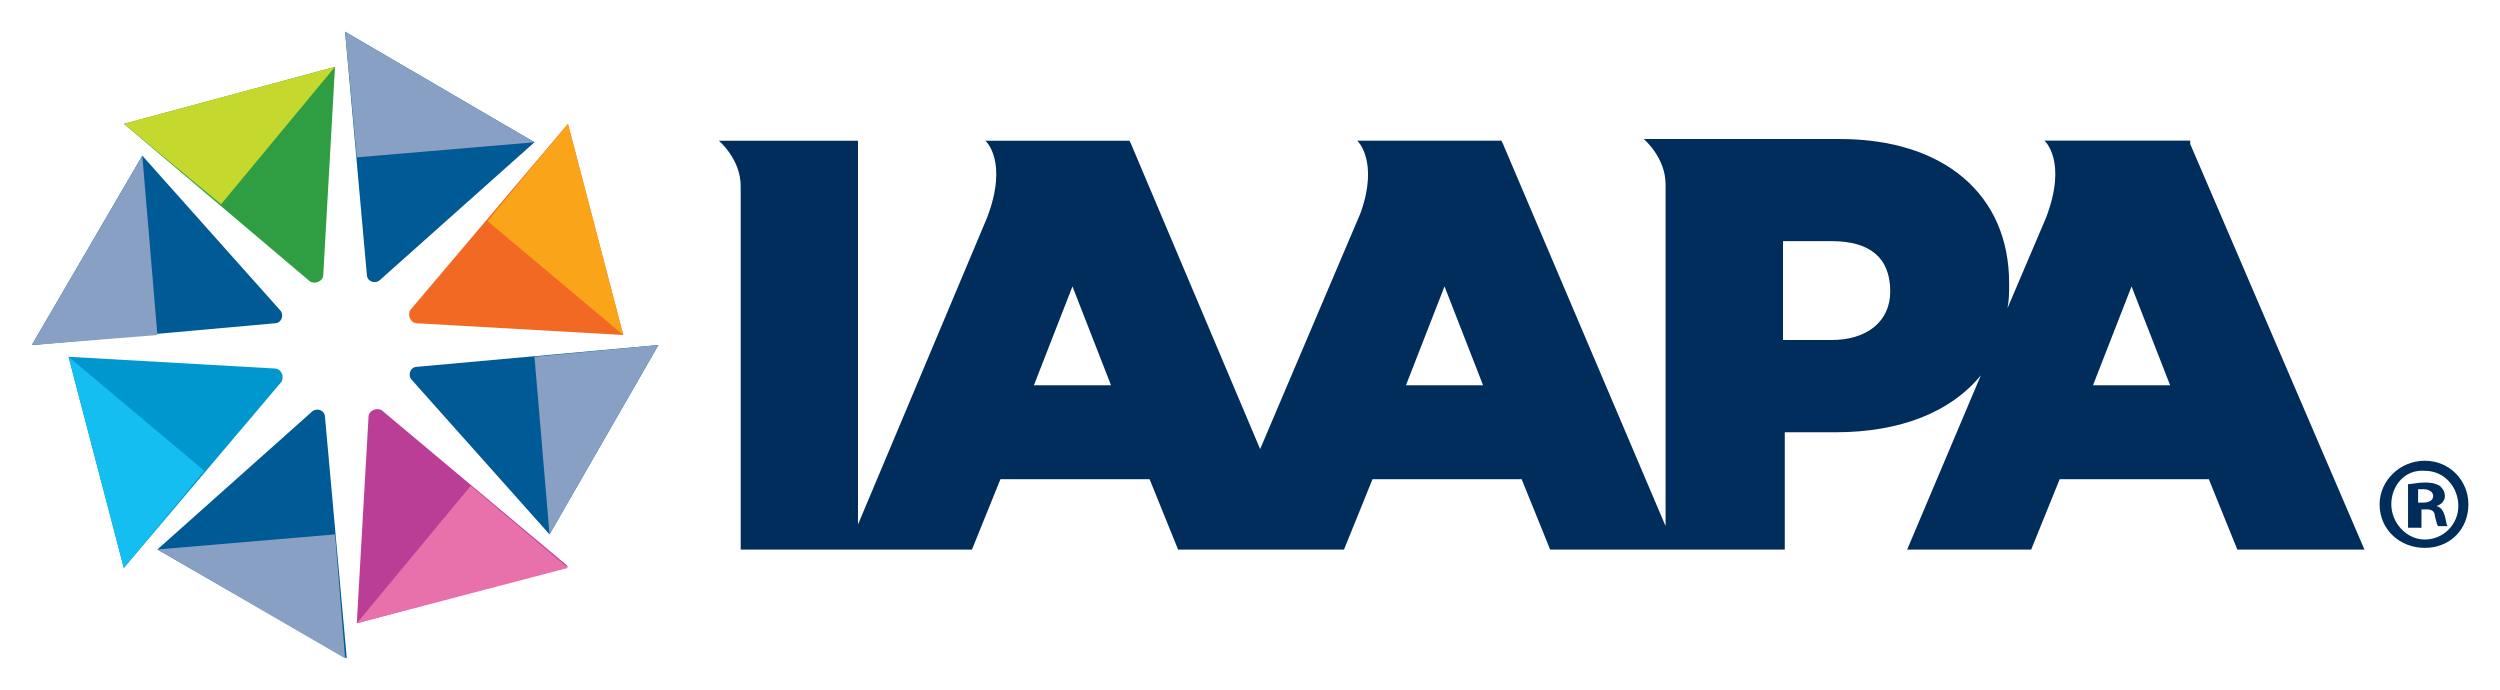
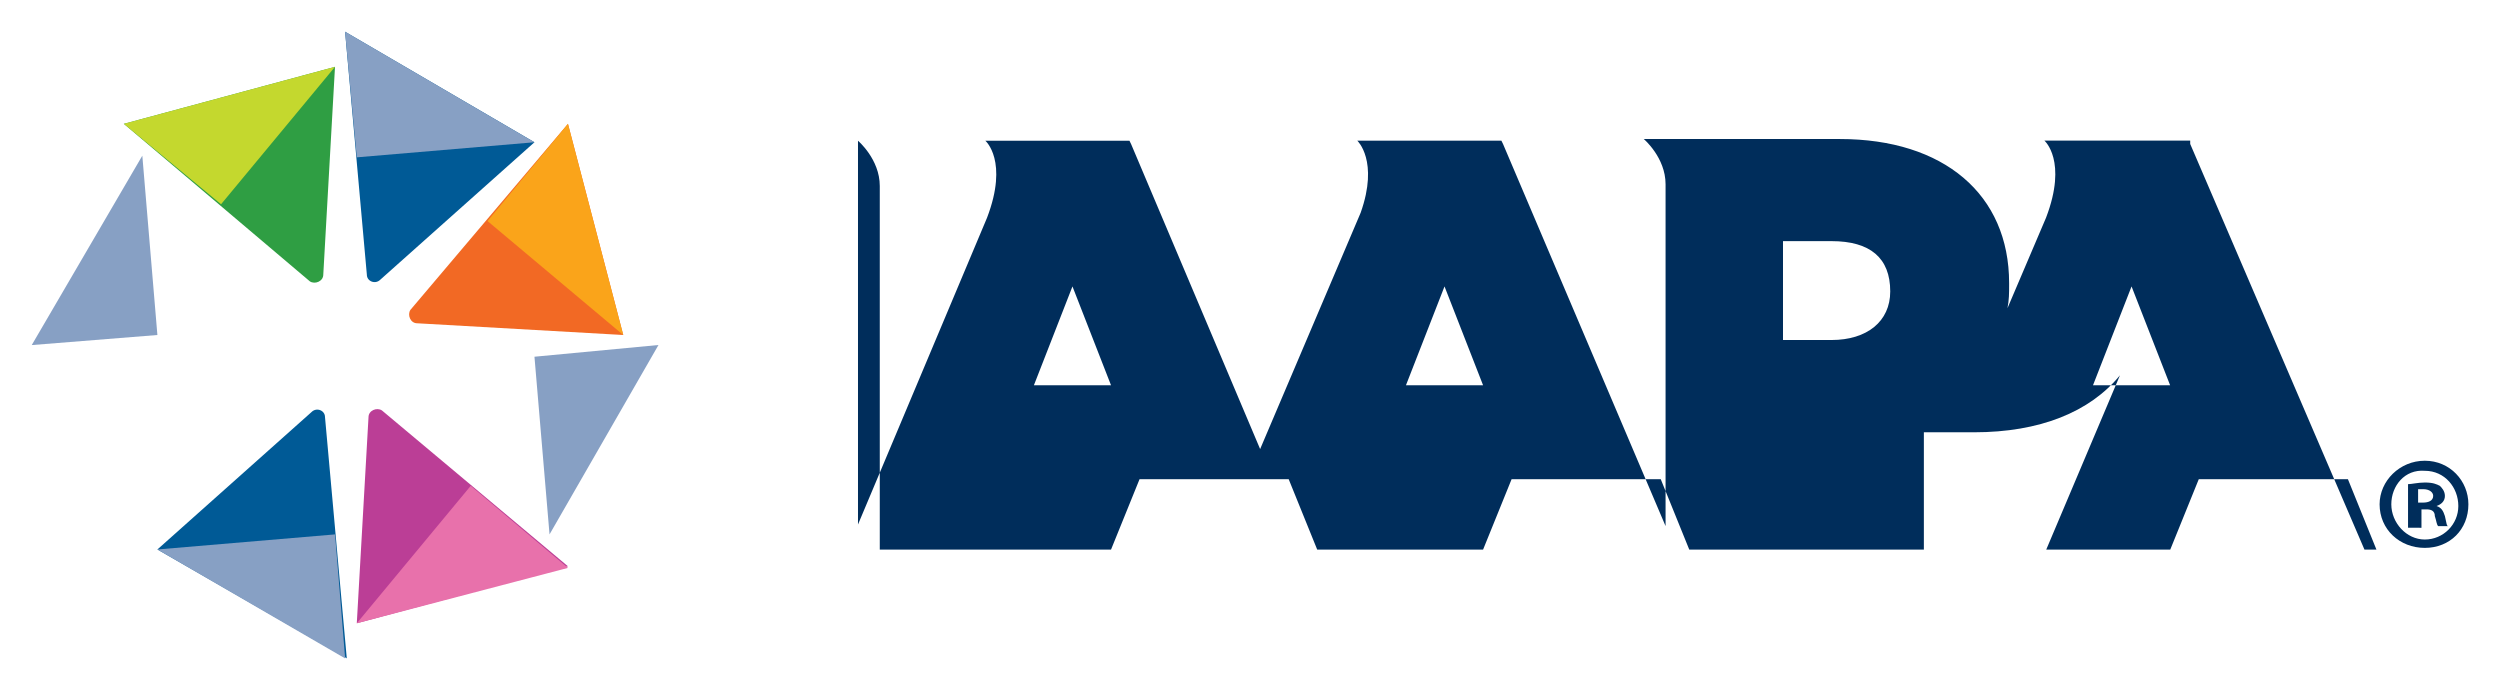
<svg xmlns="http://www.w3.org/2000/svg" id="svg8" version="1.1" viewBox="0 0 39.47 10.895" height="10.895mm" width="39.47mm">
  <defs id="defs2" />
  <g transform="translate(36.307,-102.002)" id="layer1">
    <g id="g177">
      <path style="fill:#005a96;stroke-width:0.265" class="st3" d="m -27.869,104.248 -2.434,2.17 c -0.079,0.079 -0.212,0.026 -0.212,-0.079 l -0.344,-3.836 z" id="path77" />
      <path style="fill:#87a0c4;stroke-width:0.265" class="st4" d="m -27.869,104.248 -2.805,0.238 -0.185,-1.984 z" id="path79" />
      <path style="fill:#2f9e43;stroke-width:0.265" d="m -31.018,103.057 -0.185,3.281 c 0,0.106 -0.132,0.159 -0.212,0.106 l -2.937,-2.487 z" id="path81" />
      <path style="fill:#c4d82e;stroke-width:0.265" d="m -31.018,103.057 -1.799,2.17 -1.535,-1.27 z" id="path83" />
-       <path style="fill:#005a96;stroke-width:0.265" class="st3" d="m -34.06,104.46 2.17,2.434 c 0.079,0.079 0.026,0.212 -0.079,0.212 l -3.836,0.344 z" id="path85" />
      <path style="fill:#87a0c4;stroke-width:0.265" class="st4" d="m -34.06,104.46 0.238,2.831 -1.984,0.159 z" id="path87" />
-       <path style="fill:#0097cf;stroke-width:0.265" d="m -35.225,107.635 3.254,0.185 c 0.106,0 0.159,0.132 0.106,0.212 l -2.487,2.937 z" id="path89" />
-       <path style="fill:#15bef0;stroke-width:0.265" d="m -35.225,107.635 2.143,1.799 -1.27,1.535 z" id="path91" />
      <path style="fill:#005a96;stroke-width:0.265" class="st3" d="m -33.822,110.677 2.434,-2.17 c 0.079,-0.079 0.212,-0.026 0.212,0.079 l 0.344,3.81 z" id="path93" />
      <path style="fill:#87a0c4;stroke-width:0.265" class="st4" d="m -33.822,110.677 2.805,-0.238 0.159,1.958 z" id="path95" />
      <path style="fill:#bb3e96;stroke-width:0.265" d="m -30.674,111.842 0.185,-3.254 c 0,-0.106 0.132,-0.159 0.212,-0.106 l 2.937,2.461 z" id="path97" />
      <path style="fill:#e871ab;stroke-width:0.265" d="m -30.674,111.842 1.799,-2.17 1.535,1.296 z" id="path99" />
-       <path style="fill:#005a96;stroke-width:0.265" class="st3" d="m -27.631,110.439 -2.17,-2.434 c -0.079,-0.079 -0.026,-0.212 0.079,-0.212 l 3.81,-0.344 z" id="path101" />
      <path style="fill:#87a0c4;stroke-width:0.265" class="st4" d="m -27.631,110.439 -0.238,-2.805 1.958,-0.185 z" id="path103" />
      <path style="fill:#f26924;stroke-width:0.265" d="m -26.467,107.291 -3.254,-0.185 c -0.106,0 -0.159,-0.132 -0.106,-0.212 l 2.487,-2.937 z" id="path105" />
      <path style="fill:#faa41a;stroke-width:0.265" d="m -26.467,107.291 -2.143,-1.799 1.27,-1.535 z" id="path107" />
-       <path style="fill:#002d5b;stroke-width:0.265" d="m -1.728,104.275 v -0.053 h -2.302 c 0,0 0.37,0.318 0.026,1.217 l -0.609,1.429 c 0.026,-0.132 0.026,-0.238 0.026,-0.37 v -0.026 c 0,-1.402 -1.032,-2.275 -2.672,-2.275 h -3.096 c 0,0 0.344,0.291 0.344,0.714 v 5.397 l -2.566,-6.032 -0.026,-0.053 h -2.275 c 0,0 0.344,0.318 0.053,1.138 l -1.587,3.731 -2.037,-4.815 -0.026,-0.053 h -2.275 c 0,0 0.37,0.318 0.026,1.217 l -2.037,4.842 v -6.059 h -2.196 c 0,0 0.344,0.291 0.344,0.714 v 5.741 h 3.651 l 0.45,-1.111 h 2.355 l 0.45,1.111 h 2.619 l 0.45,-1.111 h 2.355 l 0.45,1.111 h 3.704 v -1.852 h 0.794 c 1.032,0 1.826,-0.318 2.302,-0.9 l -1.164,2.752 h 1.958 l 0.45,-1.111 h 2.355 l 0.45,1.111 H 1.023 Z m -18.256,3.81 0.609,-1.561 0.609,1.561 z m 5.874,0 0.609,-1.561 0.609,1.561 z m 7.646,-1.482 c 0,0.476 -0.37,0.767 -0.926,0.767 h -0.767 v -1.561 h 0.767 c 0.609,0 0.926,0.265 0.926,0.794 z m 3.201,1.482 0.609,-1.561 0.609,1.561 z m 5.927,1.879 c 0,0.397 -0.291,0.688 -0.688,0.688 -0.397,0 -0.714,-0.291 -0.714,-0.688 0,-0.37 0.318,-0.688 0.714,-0.688 0.397,0 0.688,0.318 0.688,0.688 z m -1.217,0 c 0,0.291 0.238,0.556 0.529,0.556 0.291,0 0.529,-0.238 0.529,-0.529 0,-0.291 -0.212,-0.556 -0.529,-0.556 -0.318,-0.026 -0.529,0.238 -0.529,0.529 z m 0.423,0.37 h -0.159 v -0.688 c 0.053,0 0.159,-0.026 0.265,-0.026 0.132,0 0.185,0.026 0.238,0.053 0.026,0.026 0.079,0.079 0.079,0.159 0,0.079 -0.053,0.132 -0.132,0.159 0.079,0.026 0.106,0.079 0.132,0.159 0.026,0.106 0.026,0.159 0.053,0.159 h -0.159 c -0.026,-0.026 -0.026,-0.079 -0.053,-0.159 0,-0.079 -0.053,-0.106 -0.132,-0.106 h -0.079 v 0.291 z m 0,-0.397 h 0.079 c 0.079,0 0.159,-0.026 0.159,-0.106 0,-0.053 -0.053,-0.106 -0.159,-0.106 h -0.079 z" id="path109" />
+       <path style="fill:#002d5b;stroke-width:0.265" d="m -1.728,104.275 v -0.053 h -2.302 c 0,0 0.37,0.318 0.026,1.217 l -0.609,1.429 c 0.026,-0.132 0.026,-0.238 0.026,-0.37 v -0.026 c 0,-1.402 -1.032,-2.275 -2.672,-2.275 h -3.096 c 0,0 0.344,0.291 0.344,0.714 v 5.397 l -2.566,-6.032 -0.026,-0.053 h -2.275 c 0,0 0.344,0.318 0.053,1.138 l -1.587,3.731 -2.037,-4.815 -0.026,-0.053 h -2.275 c 0,0 0.37,0.318 0.026,1.217 l -2.037,4.842 v -6.059 c 0,0 0.344,0.291 0.344,0.714 v 5.741 h 3.651 l 0.45,-1.111 h 2.355 l 0.45,1.111 h 2.619 l 0.45,-1.111 h 2.355 l 0.45,1.111 h 3.704 v -1.852 h 0.794 c 1.032,0 1.826,-0.318 2.302,-0.9 l -1.164,2.752 h 1.958 l 0.45,-1.111 h 2.355 l 0.45,1.111 H 1.023 Z m -18.256,3.81 0.609,-1.561 0.609,1.561 z m 5.874,0 0.609,-1.561 0.609,1.561 z m 7.646,-1.482 c 0,0.476 -0.37,0.767 -0.926,0.767 h -0.767 v -1.561 h 0.767 c 0.609,0 0.926,0.265 0.926,0.794 z m 3.201,1.482 0.609,-1.561 0.609,1.561 z m 5.927,1.879 c 0,0.397 -0.291,0.688 -0.688,0.688 -0.397,0 -0.714,-0.291 -0.714,-0.688 0,-0.37 0.318,-0.688 0.714,-0.688 0.397,0 0.688,0.318 0.688,0.688 z m -1.217,0 c 0,0.291 0.238,0.556 0.529,0.556 0.291,0 0.529,-0.238 0.529,-0.529 0,-0.291 -0.212,-0.556 -0.529,-0.556 -0.318,-0.026 -0.529,0.238 -0.529,0.529 z m 0.423,0.37 h -0.159 v -0.688 c 0.053,0 0.159,-0.026 0.265,-0.026 0.132,0 0.185,0.026 0.238,0.053 0.026,0.026 0.079,0.079 0.079,0.159 0,0.079 -0.053,0.132 -0.132,0.159 0.079,0.026 0.106,0.079 0.132,0.159 0.026,0.106 0.026,0.159 0.053,0.159 h -0.159 c -0.026,-0.026 -0.026,-0.079 -0.053,-0.159 0,-0.079 -0.053,-0.106 -0.132,-0.106 h -0.079 v 0.291 z m 0,-0.397 h 0.079 c 0.079,0 0.159,-0.026 0.159,-0.106 0,-0.053 -0.053,-0.106 -0.159,-0.106 h -0.079 z" id="path109" />
    </g>
  </g>
  <style id="style66">.st2{fill:#fff}.st3{fill:#005a96}.st4{fill:#87a0c4}</style>
</svg>